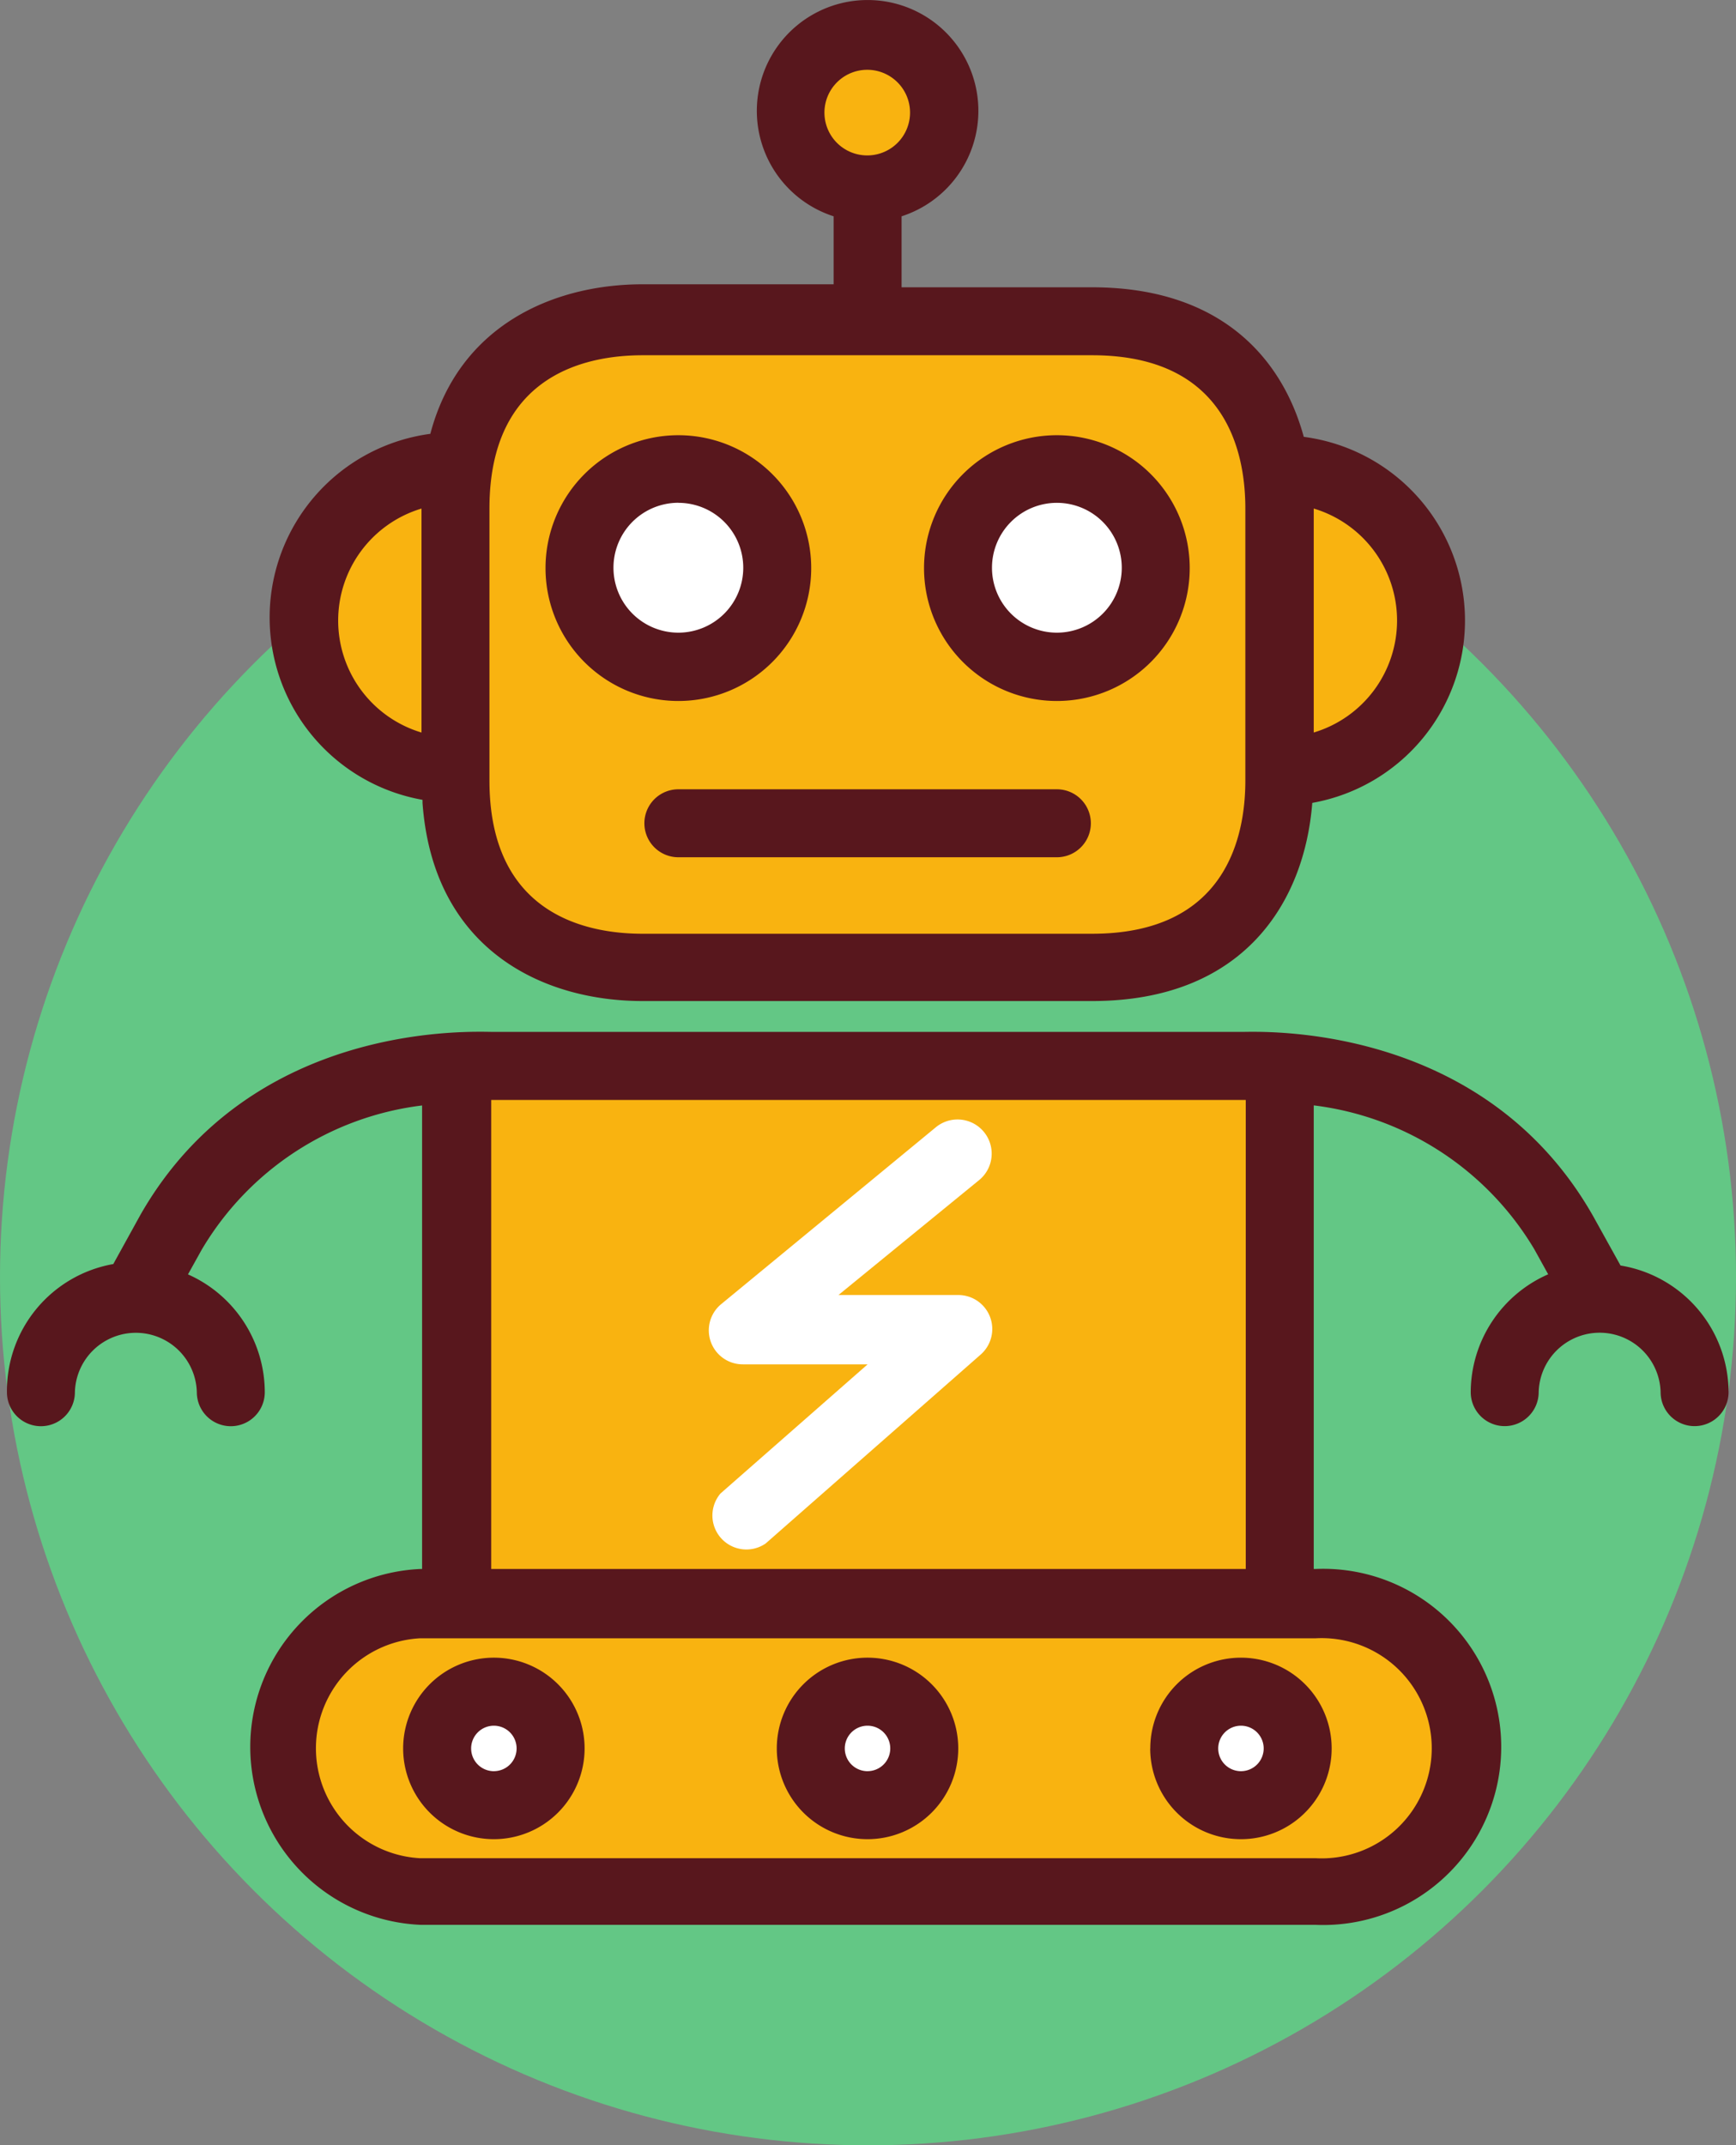
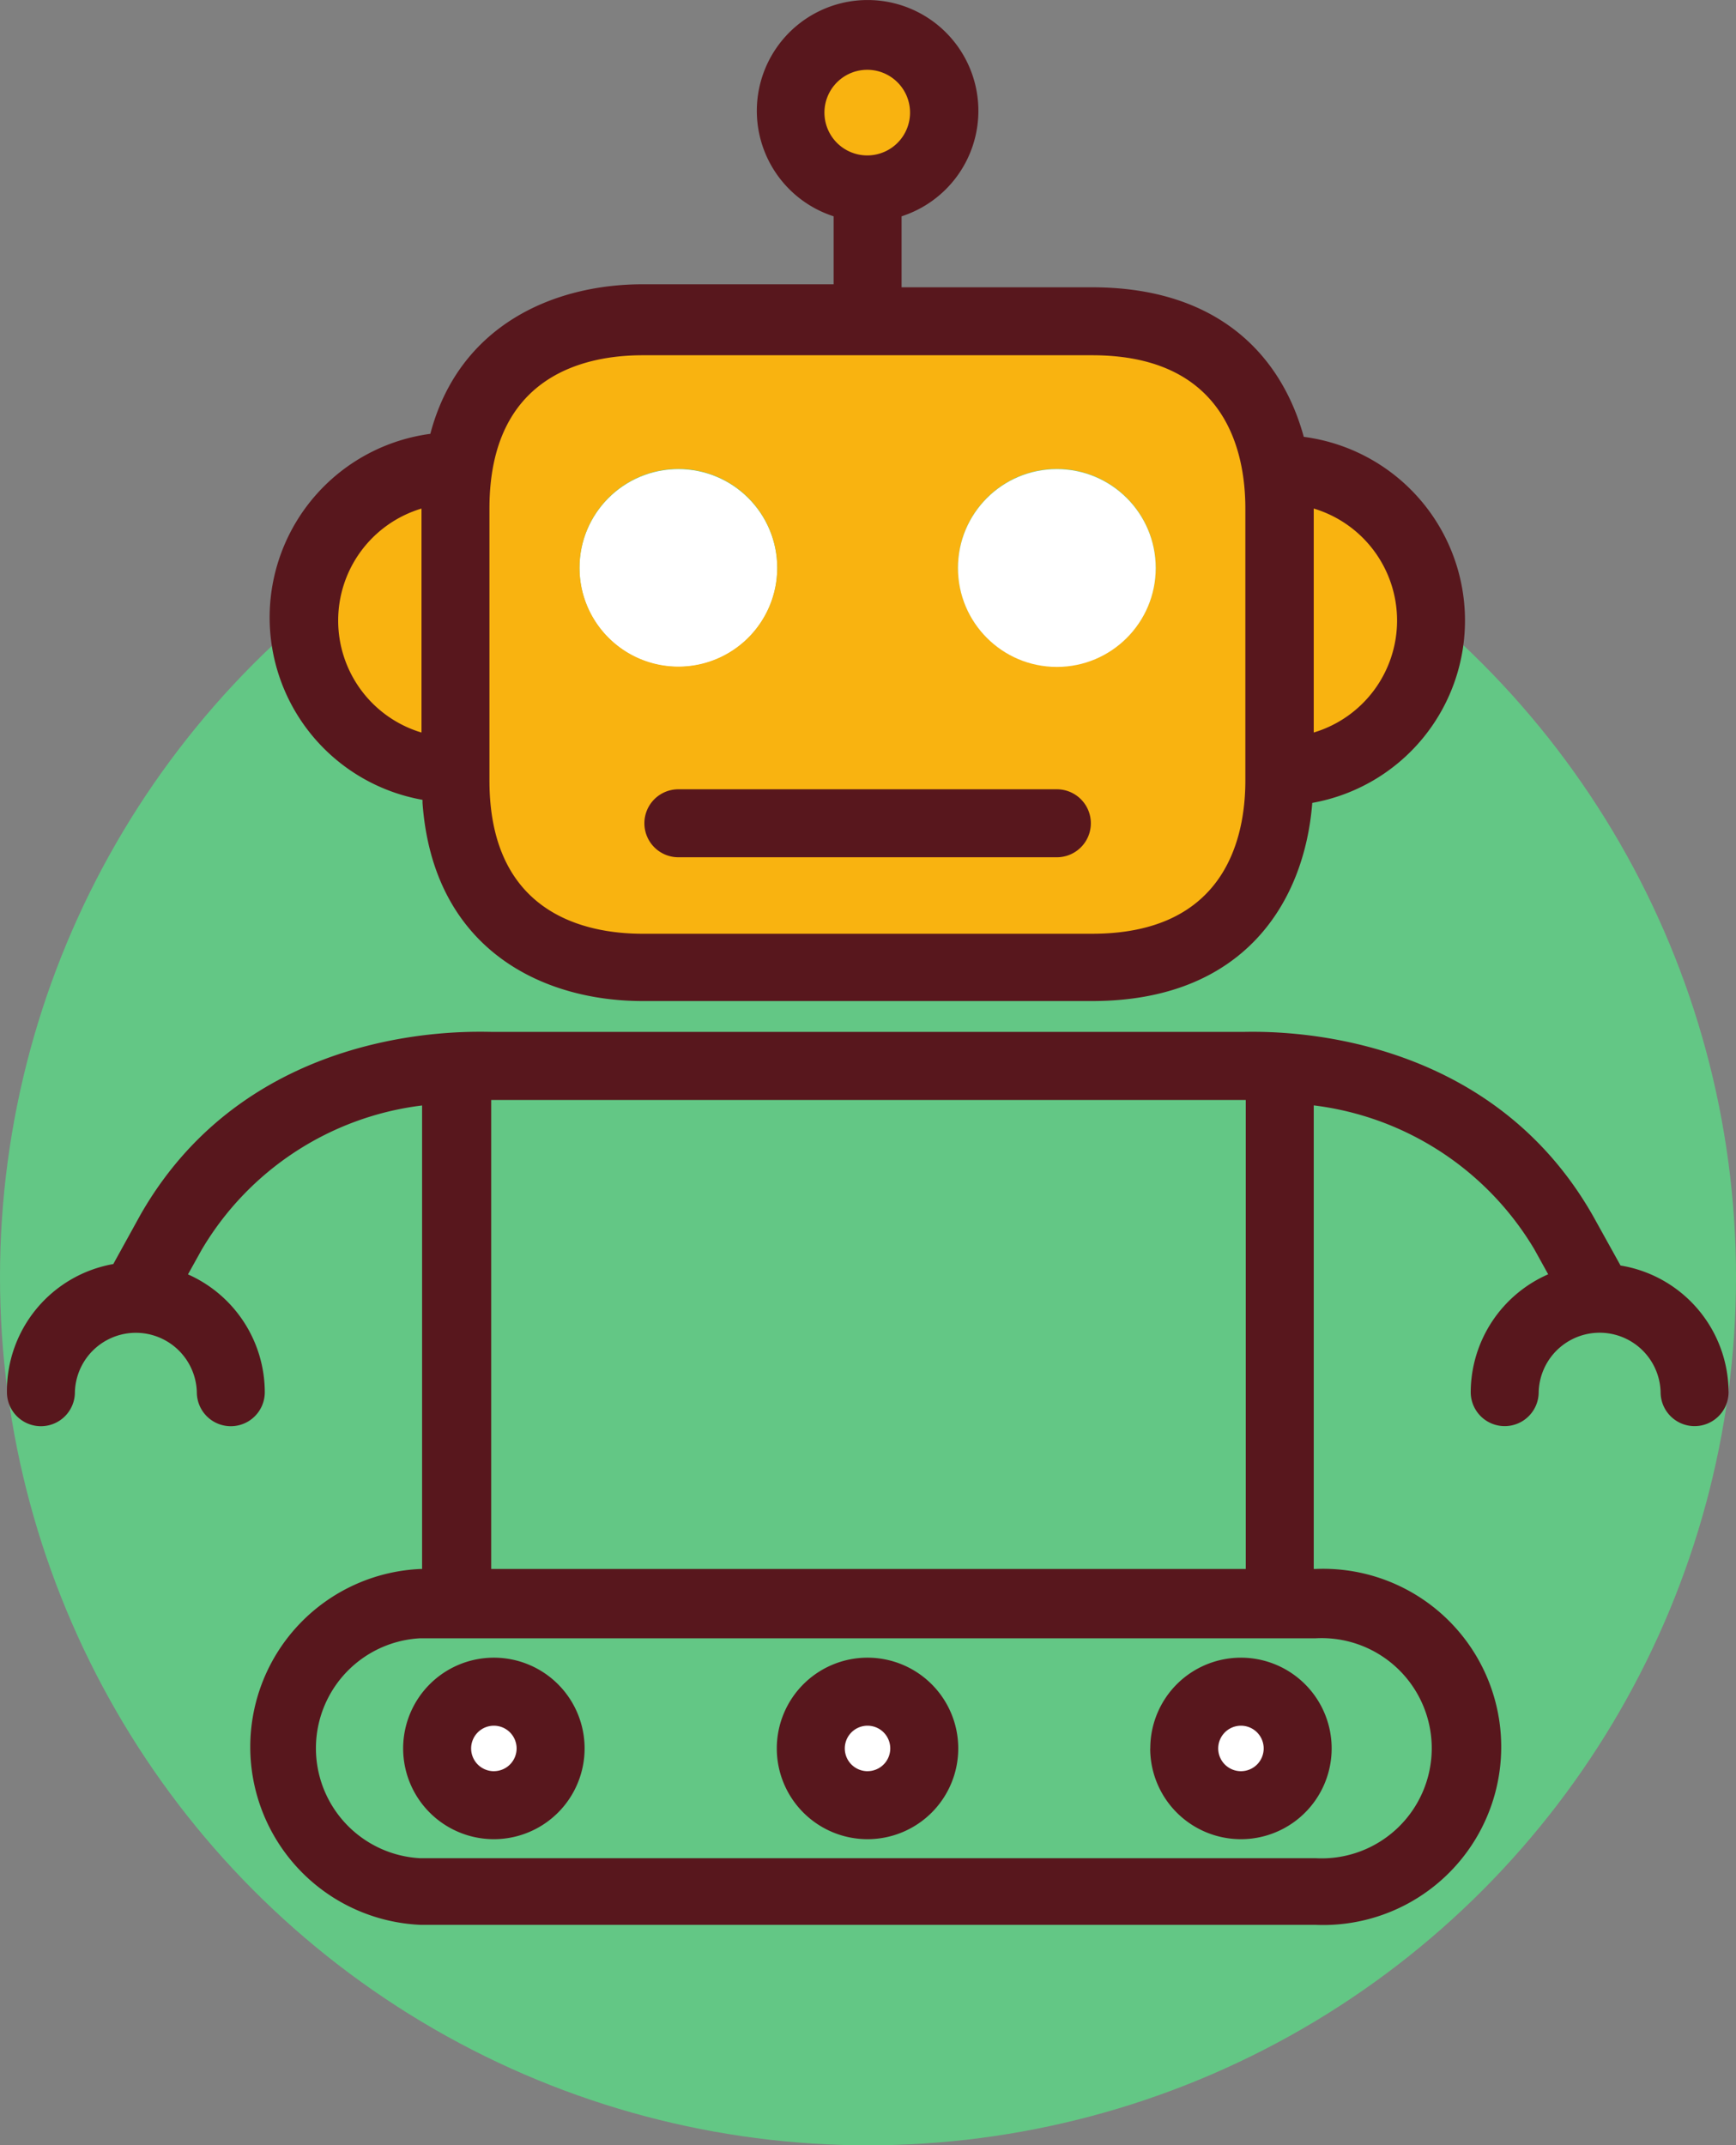
<svg xmlns="http://www.w3.org/2000/svg" width="84" height="103.773" viewBox="0 0 84 103.773">
  <rect x="0" y="0" width="84" height="103.773" fill="#808080" stroke="none" />
  <g id="Grupo_114" data-name="Grupo 114" transform="translate(-1056 -818.227)">
    <circle id="Elipse_46" data-name="Elipse 46" cx="42" cy="42" r="42" transform="translate(1056 838)" fill="#63c785" />
    <g id="_132a1f7a5884c6aa4dd27223f32768b8" data-name="132a1f7a5884c6aa4dd27223f32768b8" transform="translate(1049.668 814.59)">
      <circle id="Elipse_13" data-name="Elipse 13" cx="4.784" cy="4.784" r="4.784" transform="translate(34.372 26.329)" fill="#fff" />
      <circle id="Elipse_14" data-name="Elipse 14" cx="3.14" cy="3.14" r="3.14" transform="translate(36.016 27.973)" fill="#fff" />
      <path id="Trazado_81" data-name="Trazado 81" d="M28.929,44.339c-5.672,0-9.059-3.387-9.059-9.059V22.129c0-5.672,3.387-9.059,9.059-9.059h21.75c5.672,0,9.059,3.387,9.059,9.059V35.281c0,5.672-3.387,9.059-9.059,9.059Zm20.041-24.1a4.784,4.784,0,1,0,4.784,4.784,4.784,4.784,0,0,0-4.784-4.784Zm-18.314,0a4.784,4.784,0,1,0,4.784,4.784A4.784,4.784,0,0,0,30.655,20.238Z" transform="translate(8.501 6.075)" fill="#f9b310" />
      <circle id="Elipse_15" data-name="Elipse 15" cx="2.746" cy="2.746" r="2.746" transform="translate(27.5 85.465)" fill="#fff" />
      <path id="Trazado_82" data-name="Trazado 82" d="M20.612,31.865a7.3,7.3,0,0,1,0-13.974l2.121-.641V32.523Zm42-14.615,2.121.641a7.3,7.3,0,0,1,0,13.974l-2.121.641Z" transform="translate(5.639 8.767)" fill="#f9b310" />
      <circle id="Elipse_16" data-name="Elipse 16" cx="4.784" cy="4.784" r="4.784" transform="translate(52.686 26.329)" fill="#fff" />
      <circle id="Elipse_17" data-name="Elipse 17" cx="3.14" cy="3.14" r="3.14" transform="translate(54.331 27.973)" fill="#fff" />
      <circle id="Elipse_18" data-name="Elipse 18" cx="3.716" cy="3.716" r="3.716" transform="translate(44.598 5.368)" fill="#f9b310" />
-       <path id="Trazado_83" data-name="Trazado 83" d="M23.492,35l-.1,25.91h39.8V35.148ZM21.683,74.966a6.971,6.971,0,1,1,0-13.925H65.02a6.971,6.971,0,1,1,0,13.925Zm39.753-9.7a2.746,2.746,0,1,0,2.746,2.746A2.746,2.746,0,0,0,61.436,65.267Zm-18.084,0A2.746,2.746,0,1,0,46.1,68.012a2.746,2.746,0,0,0-2.746-2.746Zm-18.084,0a2.746,2.746,0,1,0,2.746,2.746A2.746,2.746,0,0,0,25.267,65.267Z" transform="translate(4.962 20.199)" fill="#f9b310" />
      <circle id="Elipse_19" data-name="Elipse 19" cx="2.746" cy="2.746" r="2.746" transform="translate(63.636 85.465)" fill="#fff" />
      <circle id="Elipse_20" data-name="Elipse 20" cx="2.746" cy="2.746" r="2.746" transform="translate(45.568 85.465)" fill="#fff" />
-       <path id="Trazado_84" data-name="Trazado 84" d="M28.948,29.3a6.428,6.428,0,1,0-6.428-6.428A6.428,6.428,0,0,0,28.948,29.3Zm0-9.585a3.14,3.14,0,1,1-3.14,3.14A3.14,3.14,0,0,1,28.948,19.712ZM47.263,29.3a6.428,6.428,0,1,0-6.428-6.428A6.428,6.428,0,0,0,47.263,29.3Zm0-9.585a3.14,3.14,0,1,1-3.14,3.14,3.14,3.14,0,0,1,3.14-3.14Z" transform="translate(10.208 8.245)" fill="#58171d" />
      <path id="Trazado_85" data-name="Trazado 85" d="M21.8,42.474c.51,7.036,5.738,9.585,10.653,9.585H54.2c7.332,0,10.275-4.768,10.653-9.585a8.96,8.96,0,0,0-.411-17.706c-1.069-3.913-4.127-7.234-10.242-7.234H44.981V14.1a5.36,5.36,0,1,0-3.288,0v3.288H32.454c-4.324,0-8.894,1.989-10.275,7.234A8.96,8.96,0,0,0,21.8,42.326ZM64.924,28.236a5.655,5.655,0,0,1,0,10.834ZM41.25,9.166a2.071,2.071,0,1,1,2.088,1.989A2.071,2.071,0,0,1,41.25,9.166ZM25.039,28.236c0-6.461,4.653-7.415,7.415-7.415H54.2c6.461,0,7.415,4.653,7.415,7.415V41.389c0,2.778-.97,7.415-7.415,7.415H32.454c-2.778,0-7.415-.97-7.415-7.415Zm-3.288,0V39.071a5.655,5.655,0,0,1,0-10.834Z" transform="translate(4.976 0)" fill="#58171d" />
      <path id="Trazado_86" data-name="Trazado 86" d="M45.389,26.86H27.074a1.644,1.644,0,1,0,0,3.288H45.389a1.644,1.644,0,1,0,0-3.288Z" transform="translate(12.082 14.956)" fill="#58171d" />
-       <path id="Trazado_87" data-name="Trazado 87" d="M39.383,45.066H33.6l6.823-5.573A1.651,1.651,0,0,0,38.3,36.961L27.941,45.494a1.644,1.644,0,0,0,1.036,2.926H35.01l-7.119,6.247a1.644,1.644,0,0,0,2.187,2.417l10.407-9.141A1.644,1.644,0,0,0,39.4,45.066Z" transform="translate(13.303 21.213)" fill="#fff" />
      <path id="Trazado_88" data-name="Trazado 88" d="M22.72,52.41a4.39,4.39,0,1,0,4.39,4.39,4.39,4.39,0,0,0-4.39-4.39Zm0,5.491a1.1,1.1,0,1,1,1.1-1.1A1.1,1.1,0,0,1,22.72,57.9ZM40.8,52.41a4.39,4.39,0,1,0,4.39,4.39,4.39,4.39,0,0,0-4.39-4.39Zm0,5.491a1.1,1.1,0,1,1,1.1-1.1A1.1,1.1,0,0,1,40.8,57.9Zm13.678-1.1a4.39,4.39,0,1,0,1.291-3.11A4.39,4.39,0,0,0,54.482,56.8Zm5.491,0a1.1,1.1,0,1,1-1.1-1.1,1.1,1.1,0,0,1,1.1,1.1Z" transform="translate(7.509 31.411)" fill="#58171d" />
      <path id="Trazado_89" data-name="Trazado 89" d="M84.745,45.3l-1.332-2.4C78.054,33.477,67.3,34,66.4,34H30.229c-.97,0-11.705-.592-17.1,8.845l-1.315,2.384a6.231,6.231,0,0,0-5.146,6.2,1.644,1.644,0,0,0,3.288,0,2.951,2.951,0,0,1,5.9,0,1.644,1.644,0,0,0,3.288,0,6.247,6.247,0,0,0-3.716-5.7l.658-1.184a14.418,14.418,0,0,1,10.67-6.987V59.979h-.082a8.615,8.615,0,0,0,0,17.213h43.3a8.615,8.615,0,1,0,0-17.213H69.9V37.554a14.468,14.468,0,0,1,10.67,6.954l.674,1.217a6.247,6.247,0,0,0-3.748,5.7,1.644,1.644,0,0,0,3.288,0,2.951,2.951,0,0,1,5.9,0,1.644,1.644,0,0,0,3.288,0A6.231,6.231,0,0,0,84.745,45.3ZM30.1,37.291H66.611V59.979H30.1ZM69.982,63.332a5.327,5.327,0,1,1,0,10.637H26.645a5.327,5.327,0,0,1,0-10.637Z" transform="translate(0 19.552)" fill="#58171d" />
    </g>
  </g>
</svg>